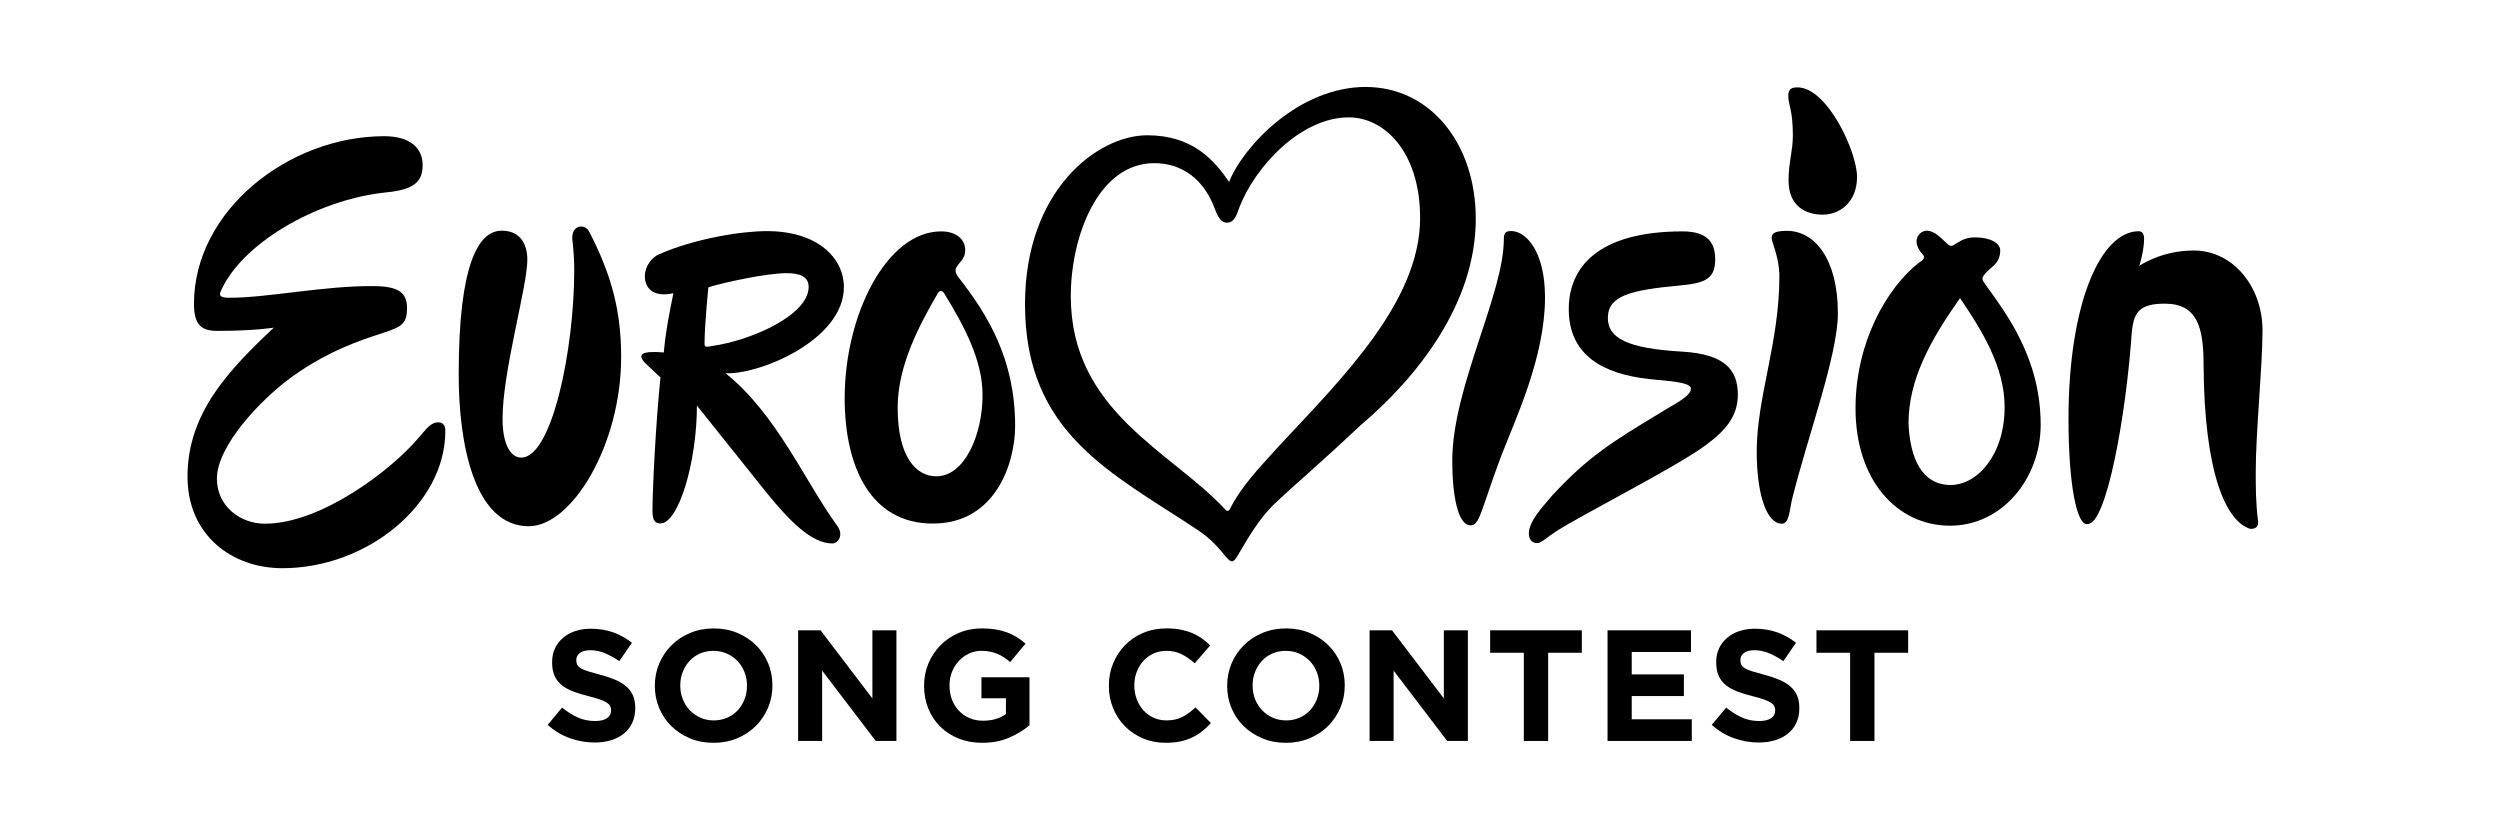
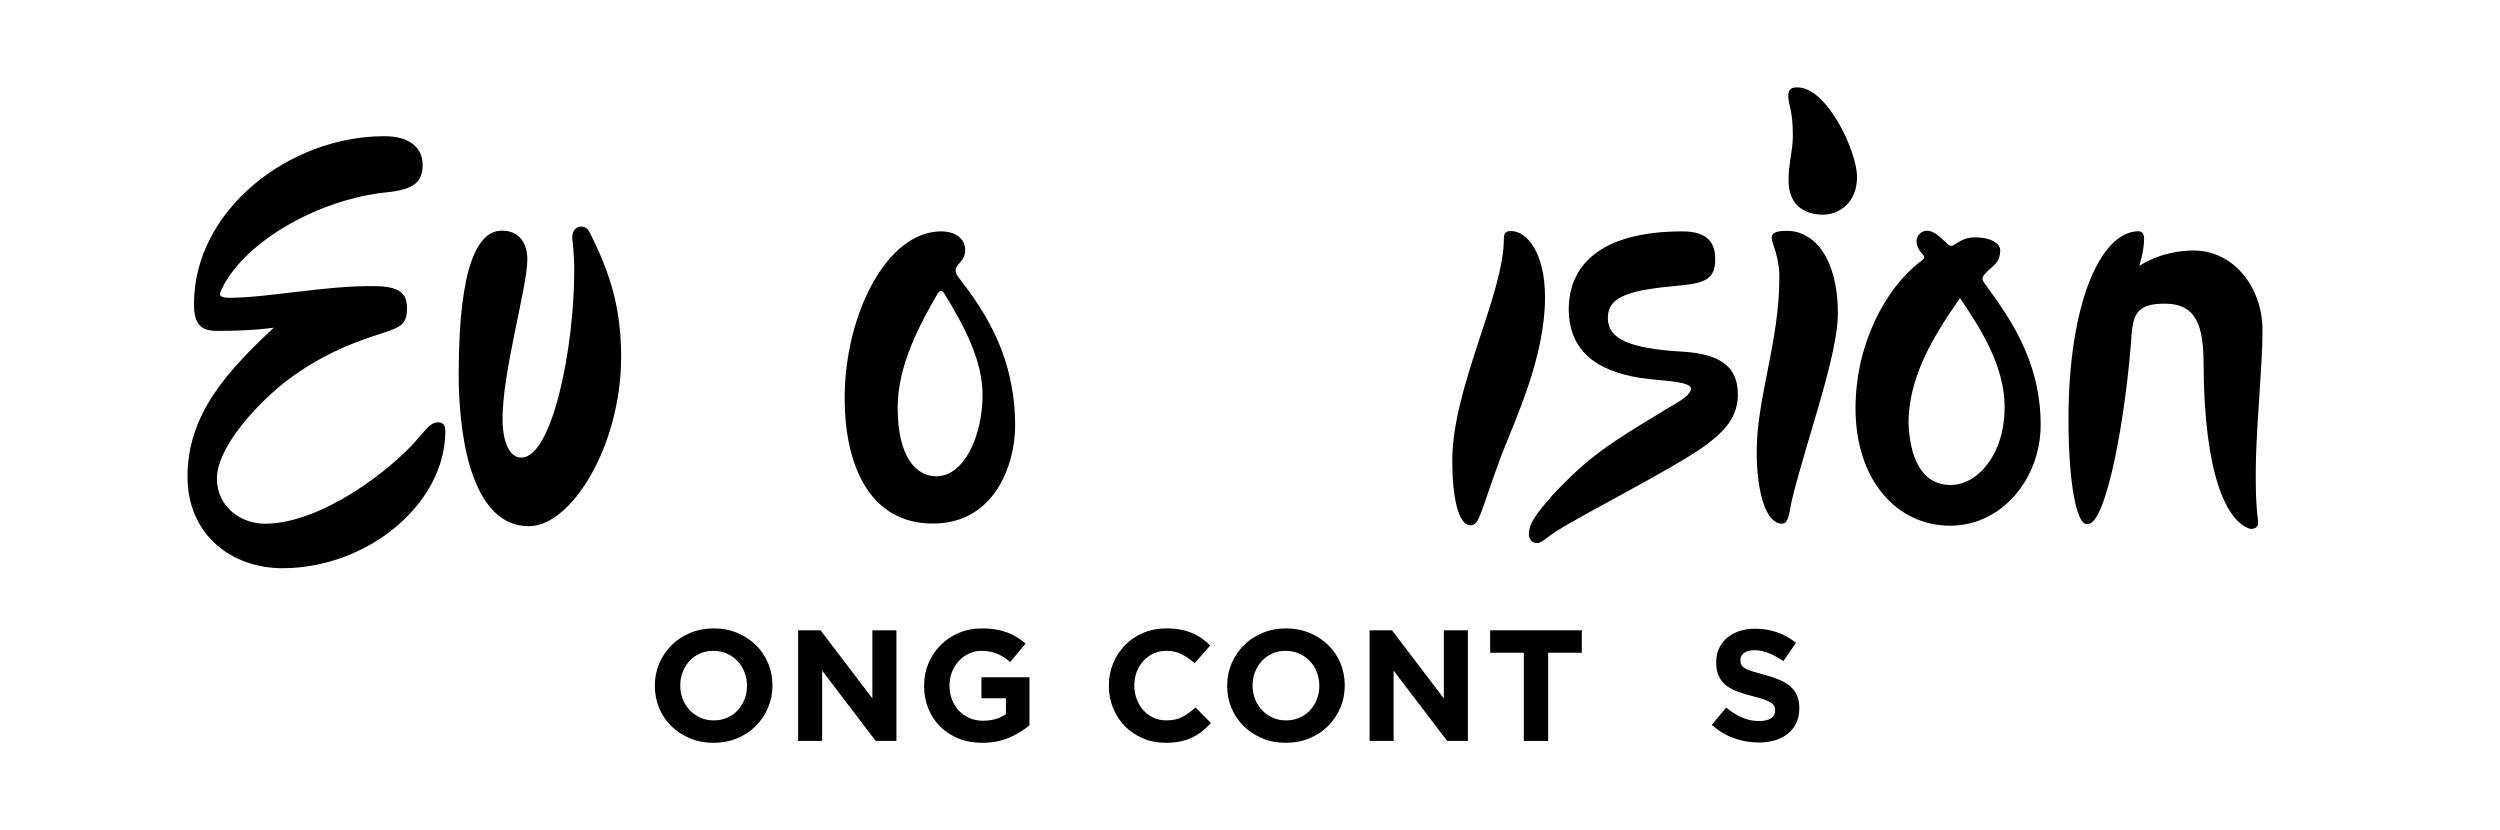
<svg xmlns="http://www.w3.org/2000/svg" xmlns:ns1="http://www.inkscape.org/namespaces/inkscape" xmlns:ns2="http://sodipodi.sourceforge.net/DTD/sodipodi-0.dtd" width="300" height="99.65" id="svg2" version="1.1" ns1:version="0.48.4 r9939" ns2:docname="Eurovision_Song_Contest_new_logo.svg">
  <defs id="defs4" />
  <ns2:namedview id="base" pagecolor="#ffffff" bordercolor="#666666" borderopacity="1.0" ns1:pageopacity="0.0" ns1:pageshadow="2" ns1:zoom="1.4" ns1:cx="195.8447" ns1:cy="21.273045" ns1:document-units="px" ns1:current-layer="layer1" showgrid="false" showguides="true" ns1:guide-bbox="true" fit-margin-left="0.5" fit-margin-bottom="0.5" fit-margin-top="0.5" fit-margin-right="0.5" ns1:window-width="1366" ns1:window-height="716" ns1:window-x="-8" ns1:window-y="-8" ns1:window-maximized="1">
    <ns1:grid type="xygrid" id="grid2996" empspacing="5" visible="true" enabled="true" snapvisiblegridlinesonly="true" />
  </ns2:namedview>
  <g ns1:label="Layer 1" ns1:groupmode="layer" id="layer1" transform="translate(-160.114,-390.548)">
    <path style="fill:#000000;stroke:none" d="m 210.833,410.354 c 0,-2.138 -1.639,-3.463 -4.595,-3.463 -11.471,0 -22.847,8.917 -22.847,20.128 0,2.596 0.968,3.236 2.783,3.236 4.521,0 6.796,-0.388 6.796,-0.388 -5.369,5.053 -10.355,10.228 -10.355,17.863 0,7.042 5.333,11.003 11.391,11.003 10.181,0 19.546,-7.69 19.546,-16.439 0,-0.514 -0.137,-1.068 -0.841,-1.068 -0.937,0 -1.484,0.864 -2.372,1.865 -3.185,3.785 -11.65,10.302 -18.436,10.302 -2.938,0 -5.76,-2.077 -5.76,-5.404 0,-3.937 5.22,-9.42 8.726,-12.017 3.571,-2.629 6.941,-4.06 9.978,-5.07 3.128,-1.038 4.11,-1.134 4.11,-3.365 0,-1.75 -0.844,-2.654 -4.013,-2.654 -5.806,-0.071 -12.693,1.397 -17.283,1.397 -0.869,0 -1.306,-0.144 -1.098,-0.685 2.453,-5.776 11.394,-10.951 19.449,-11.909 3.374,-0.311 4.822,-1.007 4.822,-3.333 z" id="path3009" ns1:connector-curvature="0" ns2:nodetypes="cccccccccccccccccccc" />
    <path style="fill:#000000;stroke:none" d="m 215.159,435.436 c 0,-13.193 2.359,-17.208 5.171,-17.208 2.139,0 3.066,1.537 3.066,3.478 0,3.261 -2.975,13.366 -2.975,19.084 0,3.158 1.001,4.668 2.242,4.668 3.719,0 6.361,-13.099 6.361,-22.471 0,-2.019 -0.229,-3.684 -0.229,-3.684 -0.164,-1.811 1.574,-1.992 2.059,-0.892 2.549,4.988 3.798,9.238 3.798,14.965 0,10.663 -5.965,20.32 -11.075,20.32 -6.524,0 -8.421,-9.784 -8.421,-18.26 z" id="path3013" ns1:connector-curvature="0" ns2:nodetypes="ccccccccccc" />
-     <path style="fill:#000000;stroke:none" d="m 252.153,418.281 c -3.104,0 -8.743,0.904 -13.038,2.819 -0.748,0.347 -1.618,1.36 -1.618,2.579 0,1.585 1.169,2.573 3.428,2.05 -0.472,2.289 -0.934,4.57 -1.153,7.112 -2.732,-0.225 -3.173,0.245 -2.275,1.233 l 1.874,1.778 c -0.548,5.238 -0.961,13.391 -0.961,16.05 0,1.181 0.39,1.458 0.961,1.458 2.17,0 4.373,-7.37 4.373,-14.144 l 8.489,10.62 c 2.649,3.227 5.271,5.927 7.753,5.927 0.722,0 1.454,-1.049 0.529,-2.21 -3.843,-5.308 -7.191,-13.273 -13.327,-18.212 4.119,0.173 14.192,-4.024 14.192,-10.331 0,-3.501 -3.144,-6.727 -9.226,-6.727 z m 2.339,5.046 c 1.475,0 2.659,0.341 2.659,1.65 0,3.376 -6.864,6.433 -11.629,7.096 -0.383,0.066 -0.865,0.24 -0.865,-0.224 0.015,-2.552 0.465,-6.824 0.465,-6.824 2.019,-0.639 7.117,-1.698 9.37,-1.698 z" id="path3015" ns1:connector-curvature="0" />
    <path style="fill:#000000;stroke:none" d="m 273.056,418.313 c -6.555,0 -11.581,10.038 -11.581,20.006 0,8.348 3.174,15.057 10.572,15.057 7.566,0 9.883,-7.299 9.883,-11.709 0,-7.959 -3.246,-13.296 -6.775,-17.812 -0.368,-0.476 -0.465,-0.887 -0.272,-1.233 0.359,-0.622 1.057,-0.997 1.057,-2.066 0,-1.259 -1.04,-2.242 -2.883,-2.242 z m -0.016,7.144 c 0.135,0.006 0.271,0.12 0.384,0.304 2.449,3.995 4.597,8.05 4.597,12.189 0,4.799 -2.156,9.755 -5.558,9.755 -2.373,0 -4.629,-2.247 -4.629,-8.249 0,-5.057 2.63,-9.945 4.805,-13.695 0.126,-0.207 0.266,-0.31 0.4,-0.304 z" id="path3019" ns1:connector-curvature="0" />
-     <path style="fill:#000000;stroke:none" d="m 323.992,400.982 c -7.943,0 -14.622,7.01 -16.386,11.389 -1.79,-2.581 -4.342,-5.59 -9.835,-5.59 -5.919,0 -14.656,6.551 -14.656,20.278 0,15.53 10.434,20.247 20.695,27.07 1.651,1.099 2.539,2.155 3.412,3.236 0.692,0.797 0.908,0.698 1.41,-0.144 0.694,-1.099 2.405,-4.459 4.805,-6.567 2.191,-2.086 4.961,-4.376 9.915,-9.05 6.766,-5.709 13.855,-14.571 13.855,-24.795 0,-9.077 -5.496,-15.825 -13.215,-15.825 z m -2.018,3.652 c 4.233,0 8.553,4.092 8.553,12.077 0,9.964 -9.268,19.14 -16.787,27.198 -2.424,2.693 -4.581,4.849 -6.039,7.721 -0.125,0.223 -0.302,0.379 -0.641,-0.032 -6.429,-6.901 -18.452,-11.69 -18.452,-25.5 0,-7.103 3.235,-15.97 10.027,-15.97 3.48,0 5.825,2.078 7.048,4.949 0.396,0.966 0.709,2.161 1.65,2.194 0.92,0 1.186,-0.961 1.506,-1.842 1.823,-4.745 7.271,-10.796 13.134,-10.796 z" id="path3023" ns1:connector-curvature="0" />
    <path style="fill:#000000;stroke:none" d="m 334.385,445.821 c 0,4.137 0.66,7.767 2.201,7.767 1.109,0 1.2,-1.729 3.72,-8.449 1.644,-4.253 5.211,-11.749 5.211,-18.895 0,-5.62 -2.335,-7.969 -4.048,-7.969 -0.611,0 -0.892,0.161 -0.892,0.938 0,6.653 -6.191,17.85 -6.191,26.609 z" id="path3027" ns1:connector-curvature="0" ns2:nodetypes="ccccccc" />
    <path style="fill:#000000;stroke:none" d="m 348.365,427.634 c 0,-4.921 3.409,-9.32 13.656,-9.32 3.287,0 3.916,1.65 3.916,3.365 0,2.341 -1.189,2.857 -4.369,3.139 -5.746,0.542 -8.511,1.201 -8.511,3.883 0,2.44 2.381,3.672 8.964,4.045 4.993,0.304 6.634,2.129 6.634,5.145 0,2.638 -1.476,4.33 -3.948,6.149 -3.877,2.787 -14.275,7.997 -17.895,10.291 -1.097,0.709 -1.723,1.391 -2.233,1.391 -0.635,0 -1.003,-0.467 -1.003,-1.133 0,-1.473 1.568,-3.121 2.815,-4.595 4.247,-4.578 7.023,-6.334 13.028,-9.95 1.426,-0.923 3.606,-1.896 3.606,-2.865 0,-0.792 -2.808,-0.912 -4.919,-1.133 -5.672,-0.605 -9.741,-2.892 -9.741,-8.414 z" id="path3029" ns1:connector-curvature="0" ns2:nodetypes="cccccccccccccccc" />
    <path style="fill:#000000;stroke:none" d="m 370.921,444.721 c 0,-6.462 2.718,-13.084 2.718,-20.97 0.011,-1.339 -0.327,-2.699 -0.777,-4.013 -0.375,-1.045 -0.065,-1.489 1.683,-1.489 3.269,0 6.116,3.28 6.116,9.902 0,4.969 -3.573,14.631 -5.437,22.07 -0.398,1.478 -0.341,3.171 -1.294,3.171 -1.797,0 -3.01,-3.461 -3.01,-8.673 z" id="path3031" ns1:connector-curvature="0" ns2:nodetypes="cccccccc" />
    <g style="font-size:40px;font-style:normal;font-weight:normal;line-height:125%;letter-spacing:0px;word-spacing:0px;fill:#000000;fill-opacity:1;stroke:none;font-family:Sans" id="flowRoot3033" transform="matrix(0.925,0,0,0.925,92.285,-44.543)">
-       <path d="m 155.737,562.247 0,-0.041 c -1e-5,-0.629 -0.099,-1.168 -0.297,-1.62 -0.198,-0.451 -0.492,-0.844 -0.882,-1.179 -0.39,-0.335 -0.868,-0.622 -1.435,-0.861 -0.567,-0.239 -1.213,-0.455 -1.937,-0.646 -0.615,-0.164 -1.124,-0.307 -1.528,-0.43 -0.403,-0.123 -0.721,-0.253 -0.953,-0.39 -0.232,-0.137 -0.393,-0.29 -0.482,-0.461 -0.089,-0.171 -0.133,-0.372 -0.133,-0.605 l 0,-0.041 c -1e-5,-0.355 0.154,-0.653 0.461,-0.892 0.307,-0.239 0.769,-0.359 1.384,-0.359 0.615,10e-6 1.23,0.127 1.845,0.379 0.615,0.253 1.244,0.598 1.887,1.035 l 1.64,-2.378 c -0.738,-0.588 -1.548,-1.039 -2.43,-1.353 -0.882,-0.314 -1.849,-0.471 -2.901,-0.471 -0.738,2e-5 -1.414,0.103 -2.029,0.308 -0.615,0.205 -1.145,0.499 -1.589,0.882 -0.444,0.383 -0.789,0.837 -1.036,1.363 -0.246,0.526 -0.369,1.117 -0.369,1.774 l 0,0.041 c 0,0.711 0.113,1.305 0.338,1.784 0.225,0.478 0.543,0.878 0.954,1.199 0.41,0.321 0.909,0.591 1.497,0.81 0.588,0.219 1.244,0.417 1.968,0.595 0.601,0.15 1.09,0.294 1.466,0.43 0.376,0.137 0.67,0.273 0.882,0.41 0.212,0.137 0.355,0.284 0.431,0.441 0.075,0.157 0.113,0.338 0.113,0.543 l 0,0.041 c -1e-5,0.423 -0.181,0.755 -0.543,0.994 -0.362,0.239 -0.871,0.359 -1.528,0.359 -0.82,0 -1.575,-0.157 -2.266,-0.471 -0.69,-0.314 -1.363,-0.738 -2.019,-1.271 l -1.866,2.235 c 0.861,0.779 1.818,1.356 2.87,1.732 1.052,0.376 2.125,0.564 3.219,0.564 0.779,0 1.49,-0.099 2.132,-0.298 0.642,-0.198 1.196,-0.485 1.661,-0.861 0.465,-0.376 0.827,-0.841 1.087,-1.394 0.26,-0.554 0.389,-1.186 0.389,-1.896 z" style="font-variant:normal;font-weight:bold;font-stretch:normal;font-family:Gotham;-inkscape-font-specification:Gotham Bold" id="path3050" ns1:connector-curvature="0" />
      <path d="m 173.536,559.315 0,-0.041 c -2e-5,-1.025 -0.188,-1.986 -0.564,-2.881 -0.376,-0.895 -0.902,-1.674 -1.579,-2.337 -0.677,-0.663 -1.48,-1.189 -2.409,-1.579 -0.93,-0.39 -1.948,-0.584 -3.055,-0.584 -1.107,2e-5 -2.129,0.195 -3.065,0.584 -0.936,0.39 -1.743,0.923 -2.419,1.599 -0.677,0.677 -1.206,1.463 -1.589,2.358 -0.383,0.895 -0.574,1.855 -0.574,2.88 l 0,0.041 c 0,1.025 0.188,1.985 0.564,2.88 0.376,0.895 0.902,1.674 1.579,2.337 0.677,0.663 1.48,1.189 2.409,1.579 0.929,0.39 1.948,0.584 3.055,0.584 1.107,0 2.129,-0.195 3.065,-0.584 0.936,-0.39 1.743,-0.923 2.419,-1.599 0.677,-0.677 1.206,-1.462 1.589,-2.358 0.383,-0.895 0.574,-1.855 0.574,-2.881 z m -3.301,0.041 c -1e-5,0.615 -0.106,1.192 -0.318,1.732 -0.212,0.54 -0.506,1.015 -0.882,1.425 -0.376,0.41 -0.831,0.731 -1.364,0.964 -0.533,0.232 -1.114,0.349 -1.743,0.349 -0.642,1e-5 -1.227,-0.12 -1.753,-0.359 -0.526,-0.239 -0.984,-0.564 -1.374,-0.974 -0.39,-0.41 -0.69,-0.888 -0.902,-1.435 -0.212,-0.547 -0.318,-1.128 -0.318,-1.743 l 0,-0.041 c -1e-5,-0.615 0.106,-1.193 0.318,-1.733 0.212,-0.54 0.506,-1.015 0.882,-1.425 0.376,-0.41 0.827,-0.731 1.353,-0.964 0.526,-0.232 1.111,-0.348 1.753,-0.349 0.629,2e-5 1.209,0.12 1.743,0.359 0.533,0.239 0.994,0.564 1.384,0.974 0.39,0.41 0.69,0.888 0.902,1.435 0.212,0.547 0.318,1.128 0.318,1.743 z" style="font-variant:normal;font-weight:bold;font-stretch:normal;font-family:Gotham;-inkscape-font-specification:Gotham Bold" id="path3052" ns1:connector-curvature="0" />
      <path d="m 189.621,566.491 0,-14.352 -3.117,0 0,8.837 -6.724,-8.837 -2.911,0 0,14.352 3.116,0 0,-9.124 6.951,9.124 z" style="font-variant:normal;font-weight:bold;font-stretch:normal;font-family:Gotham;-inkscape-font-specification:Gotham Bold" id="path3054" ns1:connector-curvature="0" />
      <path d="m 206.884,564.461 0,-6.233 -6.233,0 0,2.727 3.179,0 0,2.05 c -0.807,0.574 -1.798,0.862 -2.973,0.862 -0.642,0 -1.227,-0.113 -1.753,-0.339 -0.526,-0.226 -0.984,-0.544 -1.374,-0.954 -0.39,-0.41 -0.69,-0.892 -0.902,-1.445 -0.212,-0.554 -0.318,-1.158 -0.318,-1.815 l 0,-0.041 c -10e-6,-0.615 0.106,-1.193 0.318,-1.733 0.212,-0.54 0.506,-1.012 0.882,-1.415 0.376,-0.403 0.813,-0.724 1.312,-0.964 0.499,-0.239 1.036,-0.359 1.61,-0.359 0.41,10e-6 0.786,0.034 1.127,0.103 0.342,0.068 0.659,0.164 0.953,0.287 0.294,0.123 0.578,0.273 0.851,0.451 0.273,0.178 0.547,0.383 0.82,0.615 l 1.989,-2.399 c -0.369,-0.315 -0.752,-0.595 -1.148,-0.841 -0.397,-0.246 -0.82,-0.451 -1.271,-0.615 -0.451,-0.164 -0.939,-0.291 -1.466,-0.379 -0.526,-0.089 -1.111,-0.133 -1.753,-0.133 -1.094,2e-5 -2.098,0.195 -3.014,0.584 -0.916,0.39 -1.709,0.923 -2.378,1.599 -0.67,0.677 -1.192,1.463 -1.568,2.358 -0.376,0.895 -0.564,1.855 -0.564,2.88 l 0,0.041 c -1e-5,1.066 0.184,2.05 0.553,2.952 0.369,0.902 0.885,1.681 1.548,2.337 0.663,0.656 1.456,1.169 2.378,1.538 0.922,0.369 1.944,0.553 3.065,0.553 1.312,0 2.478,-0.222 3.496,-0.666 1.018,-0.444 1.896,-0.981 2.635,-1.609 z" style="font-variant:normal;font-weight:bold;font-stretch:normal;font-family:Gotham;-inkscape-font-specification:Gotham Bold" id="path3056" ns1:connector-curvature="0" />
      <path d="m 230.427,564.174 -2.009,-2.03 c -0.561,0.519 -1.125,0.929 -1.692,1.23 -0.567,0.301 -1.261,0.451 -2.081,0.451 -0.615,0 -1.179,-0.12 -1.691,-0.359 -0.513,-0.239 -0.95,-0.564 -1.312,-0.974 -0.362,-0.41 -0.646,-0.888 -0.851,-1.435 -0.205,-0.547 -0.308,-1.128 -0.308,-1.743 l 0,-0.041 c 0,-0.615 0.102,-1.193 0.308,-1.733 0.205,-0.54 0.492,-1.015 0.861,-1.425 0.369,-0.41 0.81,-0.731 1.322,-0.964 0.512,-0.232 1.069,-0.348 1.671,-0.349 0.725,10e-6 1.377,0.143 1.958,0.43 0.581,0.287 1.152,0.683 1.712,1.189 l 2.009,-2.317 c -0.328,-0.328 -0.683,-0.628 -1.066,-0.902 -0.383,-0.273 -0.8,-0.506 -1.251,-0.697 -0.451,-0.191 -0.953,-0.342 -1.507,-0.451 -0.554,-0.109 -1.165,-0.164 -1.835,-0.164 -1.107,2e-5 -2.118,0.195 -3.034,0.584 -0.916,0.39 -1.702,0.923 -2.358,1.599 -0.656,0.677 -1.169,1.463 -1.538,2.358 -0.369,0.895 -0.553,1.855 -0.553,2.88 l 0,0.041 c 0,1.025 0.184,1.988 0.553,2.891 0.369,0.902 0.881,1.685 1.538,2.348 0.656,0.663 1.435,1.186 2.337,1.568 0.902,0.383 1.879,0.574 2.932,0.574 0.697,0 1.326,-0.058 1.887,-0.174 0.56,-0.116 1.076,-0.287 1.548,-0.512 0.472,-0.225 0.905,-0.495 1.302,-0.81 0.396,-0.315 0.779,-0.67 1.148,-1.066 z" style="font-variant:normal;font-weight:bold;font-stretch:normal;font-family:Gotham;-inkscape-font-specification:Gotham Bold" id="path3058" ns1:connector-curvature="0" />
      <path d="m 247.783,559.315 0,-0.041 c -1e-5,-1.025 -0.188,-1.986 -0.564,-2.881 -0.376,-0.895 -0.902,-1.674 -1.579,-2.337 -0.677,-0.663 -1.48,-1.189 -2.409,-1.579 -0.93,-0.39 -1.948,-0.584 -3.055,-0.584 -1.107,2e-5 -2.129,0.195 -3.065,0.584 -0.936,0.39 -1.743,0.923 -2.419,1.599 -0.677,0.677 -1.206,1.463 -1.589,2.358 -0.383,0.895 -0.574,1.855 -0.574,2.88 l 0,0.041 c 0,1.025 0.188,1.985 0.564,2.88 0.376,0.895 0.902,1.674 1.579,2.337 0.677,0.663 1.48,1.189 2.409,1.579 0.929,0.39 1.948,0.584 3.055,0.584 1.107,0 2.129,-0.195 3.065,-0.584 0.936,-0.39 1.743,-0.923 2.419,-1.599 0.677,-0.677 1.206,-1.462 1.589,-2.358 0.383,-0.895 0.574,-1.855 0.574,-2.881 z m -3.301,0.041 c -1e-5,0.615 -0.106,1.192 -0.318,1.732 -0.212,0.54 -0.506,1.015 -0.882,1.425 -0.376,0.41 -0.831,0.731 -1.364,0.964 -0.533,0.232 -1.114,0.349 -1.743,0.349 -0.642,1e-5 -1.227,-0.12 -1.753,-0.359 -0.526,-0.239 -0.984,-0.564 -1.374,-0.974 -0.39,-0.41 -0.69,-0.888 -0.902,-1.435 -0.212,-0.547 -0.318,-1.128 -0.318,-1.743 l 0,-0.041 c 0,-0.615 0.106,-1.193 0.318,-1.733 0.212,-0.54 0.506,-1.015 0.882,-1.425 0.376,-0.41 0.827,-0.731 1.353,-0.964 0.526,-0.232 1.111,-0.348 1.753,-0.349 0.629,2e-5 1.209,0.12 1.743,0.359 0.533,0.239 0.994,0.564 1.384,0.974 0.39,0.41 0.69,0.888 0.902,1.435 0.212,0.547 0.318,1.128 0.318,1.743 z" style="font-variant:normal;font-weight:bold;font-stretch:normal;font-family:Gotham;-inkscape-font-specification:Gotham Bold" id="path3060" ns1:connector-curvature="0" />
      <path d="m 263.756,566.491 0,-14.352 -3.117,0 0,8.837 -6.724,-8.837 -2.911,0 0,14.352 3.116,0 0,-9.124 6.951,9.124 z" style="font-variant:normal;font-weight:bold;font-stretch:normal;font-family:Gotham;-inkscape-font-specification:Gotham Bold" id="path3062" ns1:connector-curvature="0" />
      <path d="m 278.538,555.05 0,-2.911 -11.892,0 0,2.911 4.367,0 0,11.441 3.157,0 0,-11.441 z" style="font-variant:normal;font-weight:bold;font-stretch:normal;font-family:Gotham;-inkscape-font-specification:Gotham Bold" id="path3064" ns1:connector-curvature="0" />
-       <path d="m 292.803,566.491 0,-2.809 -7.791,0 0,-3.014 6.766,0 0,-2.809 -6.766,0 0,-2.911 7.688,0 0,-2.809 -10.825,0 0,14.352 z" style="font-variant:normal;font-weight:bold;font-stretch:normal;font-family:Gotham;-inkscape-font-specification:Gotham Bold" id="path3066" ns1:connector-curvature="0" />
      <path d="m 306.754,562.247 0,-0.041 c -10e-6,-0.629 -0.099,-1.168 -0.297,-1.62 -0.198,-0.451 -0.492,-0.844 -0.882,-1.179 -0.39,-0.335 -0.868,-0.622 -1.435,-0.861 -0.567,-0.239 -1.213,-0.455 -1.937,-0.646 -0.615,-0.164 -1.124,-0.307 -1.528,-0.43 -0.403,-0.123 -0.721,-0.253 -0.953,-0.39 -0.232,-0.137 -0.393,-0.29 -0.482,-0.461 -0.089,-0.171 -0.133,-0.372 -0.133,-0.605 l 0,-0.041 c 0,-0.355 0.154,-0.653 0.461,-0.892 0.307,-0.239 0.769,-0.359 1.384,-0.359 0.615,10e-6 1.23,0.127 1.845,0.379 0.615,0.253 1.244,0.598 1.887,1.035 l 1.64,-2.378 c -0.738,-0.588 -1.548,-1.039 -2.43,-1.353 -0.882,-0.314 -1.849,-0.471 -2.901,-0.471 -0.738,2e-5 -1.414,0.103 -2.029,0.308 -0.615,0.205 -1.145,0.499 -1.589,0.882 -0.444,0.383 -0.789,0.837 -1.036,1.363 -0.246,0.526 -0.369,1.117 -0.369,1.774 l 0,0.041 c 0,0.711 0.113,1.305 0.338,1.784 0.225,0.478 0.543,0.878 0.954,1.199 0.41,0.321 0.909,0.591 1.497,0.81 0.588,0.219 1.244,0.417 1.968,0.595 0.601,0.15 1.09,0.294 1.466,0.43 0.376,0.137 0.67,0.273 0.882,0.41 0.212,0.137 0.355,0.284 0.431,0.441 0.075,0.157 0.113,0.338 0.113,0.543 l 0,0.041 c -10e-6,0.423 -0.181,0.755 -0.543,0.994 -0.362,0.239 -0.871,0.359 -1.528,0.359 -0.82,0 -1.575,-0.157 -2.266,-0.471 -0.69,-0.314 -1.363,-0.738 -2.019,-1.271 l -1.866,2.235 c 0.861,0.779 1.818,1.356 2.87,1.732 1.052,0.376 2.125,0.564 3.219,0.564 0.779,0 1.49,-0.099 2.132,-0.298 0.642,-0.198 1.196,-0.485 1.661,-0.861 0.465,-0.376 0.827,-0.841 1.087,-1.394 0.26,-0.554 0.389,-1.186 0.389,-1.896 z" style="font-variant:normal;font-weight:bold;font-stretch:normal;font-family:Gotham;-inkscape-font-specification:Gotham Bold" id="path3068" ns1:connector-curvature="0" />
-       <path d="m 320.871,555.05 0,-2.911 -11.892,0 0,2.911 4.367,0 0,11.441 3.157,0 0,-11.441 z" style="font-variant:normal;font-weight:bold;font-stretch:normal;font-family:Gotham;-inkscape-font-specification:Gotham Bold" id="path3070" ns1:connector-curvature="0" />
    </g>
    <path style="fill:#000000;stroke:none" d="m 374.739,412.198 c 0,-2.139 0.518,-3.545 0.518,-5.372 0,-3.154 -0.55,-3.688 -0.55,-4.757 0,-0.859 0.403,-1.036 1.1,-1.036 3.579,0 7.152,7.713 7.152,10.744 0,2.996 -2.041,4.53 -4.11,4.53 -2.056,0 -4.11,-1.028 -4.11,-4.11 z" id="path3041" ns1:connector-curvature="0" ns2:nodetypes="ccccccc" />
    <path style="fill:#000000;stroke:none" d="m 391.33,418.233 c -0.602,0 -1.2,0.516 -1.233,1.233 0,0.576 0.266,1.101 0.769,1.65 0.287,0.313 0.075,0.639 -0.449,0.929 -3.868,3.006 -7.64,9.576 -7.64,17.507 0,8.639 4.985,14.08 11.341,14.08 6.259,0 10.876,-5.671 10.876,-12.109 0,-8.062 -4.182,-13.409 -6.663,-16.883 -0.363,-0.497 -0.477,-0.715 -0.016,-1.233 0.685,-0.844 1.826,-1.177 1.826,-2.819 0,-0.857 -1.177,-1.554 -2.979,-1.554 -0.941,0 -1.497,0.211 -2.419,0.801 -0.358,0.296 -0.639,0.289 -0.945,-0.032 -0.758,-0.684 -1.551,-1.57 -2.467,-1.57 z m 3.988,8.089 c 2.579,3.806 5.35,8.212 5.35,13.07 0,5.788 -3.31,9.354 -6.471,9.354 -3.553,0 -4.881,-3.364 -5.062,-7.368 0,-5.295 2.638,-10.038 6.183,-15.057 z" id="path3043" ns1:connector-curvature="0" />
    <path style="fill:#000000;stroke:none" d="m 408.332,440.882 c 0,-14.034 3.899,-22.585 8.421,-22.585 0.313,0 0.653,0.181 0.653,0.909 0,1.481 -0.584,3.256 -0.584,3.256 0,0 2.588,-1.853 6.544,-1.853 4.73,0 8.249,4.356 8.249,9.588 0,4.375 -0.812,12.16 -0.812,16.955 0,1.996 0,3.652 0.275,5.927 0.066,0.615 -0.199,0.938 -0.915,0.938 -2.946,-0.878 -5.546,-6.755 -5.619,-19.667 0,-4.587 -0.782,-7.362 -4.66,-7.362 -3.029,0 -3.702,1.035 -3.948,3.333 -0.693,10.168 -3.052,23.105 -5.275,23.105 -1.341,0.359 -2.328,-4.833 -2.328,-12.544 z" id="path3047" ns1:connector-curvature="0" ns2:nodetypes="cccccccccccccc" />
  </g>
</svg>